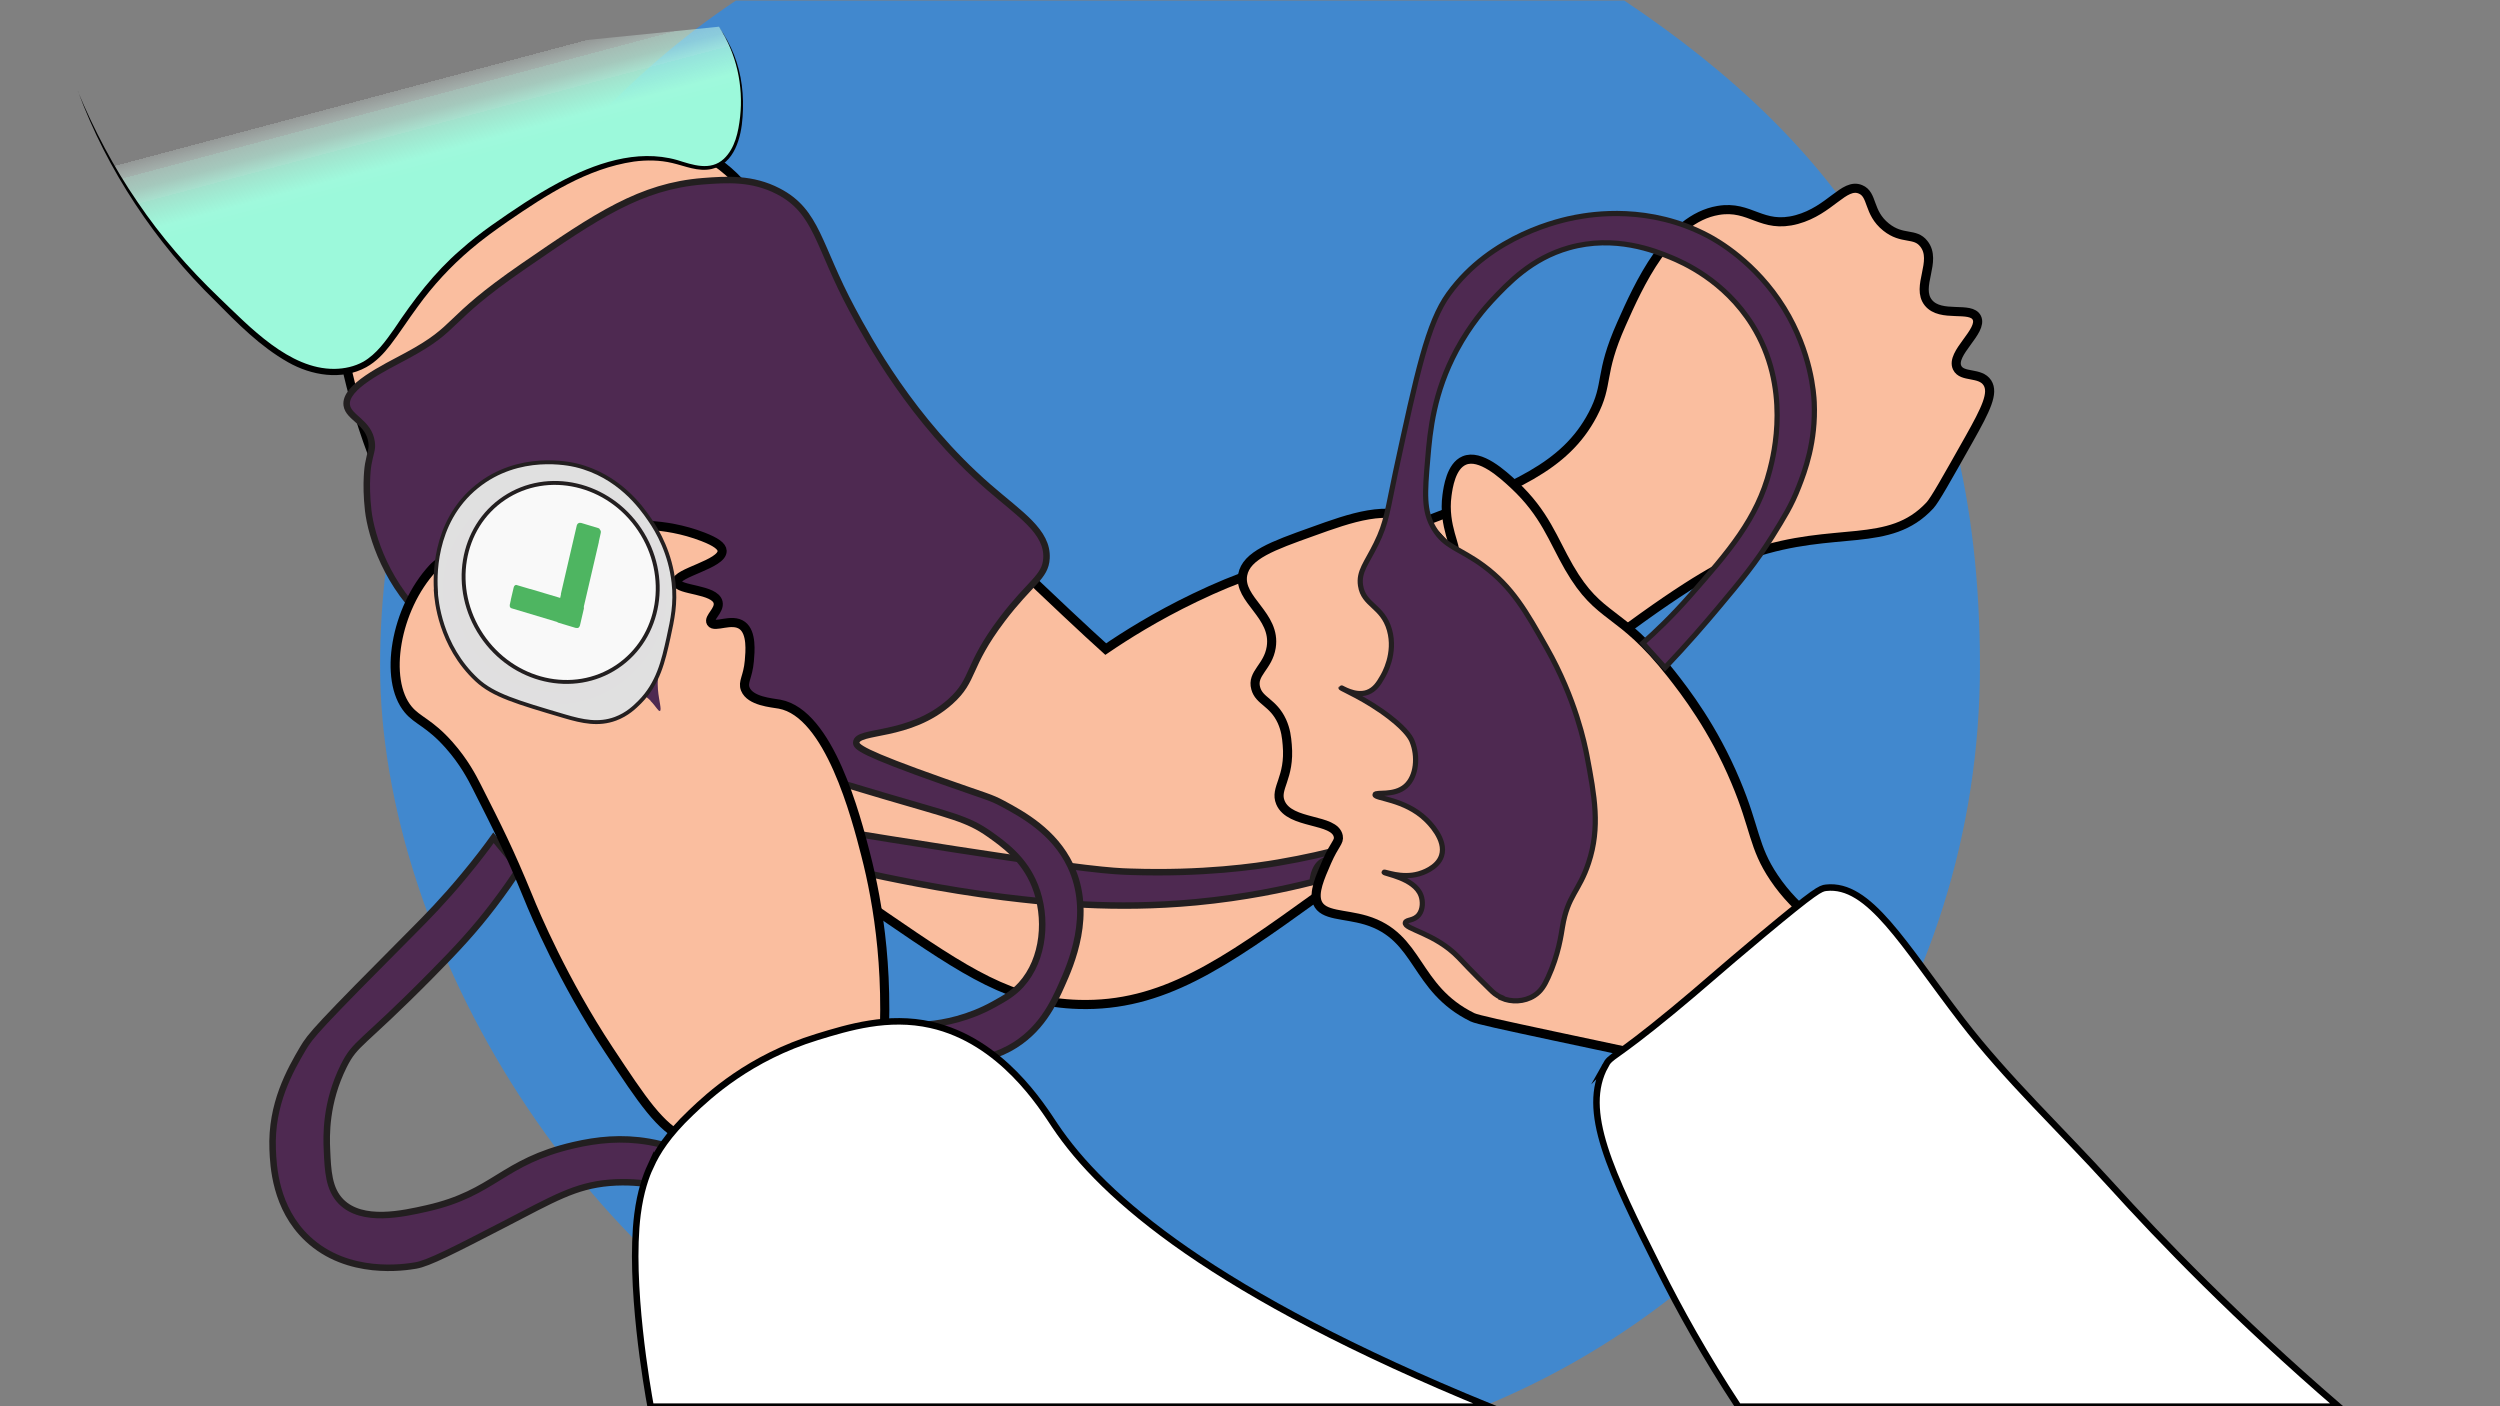
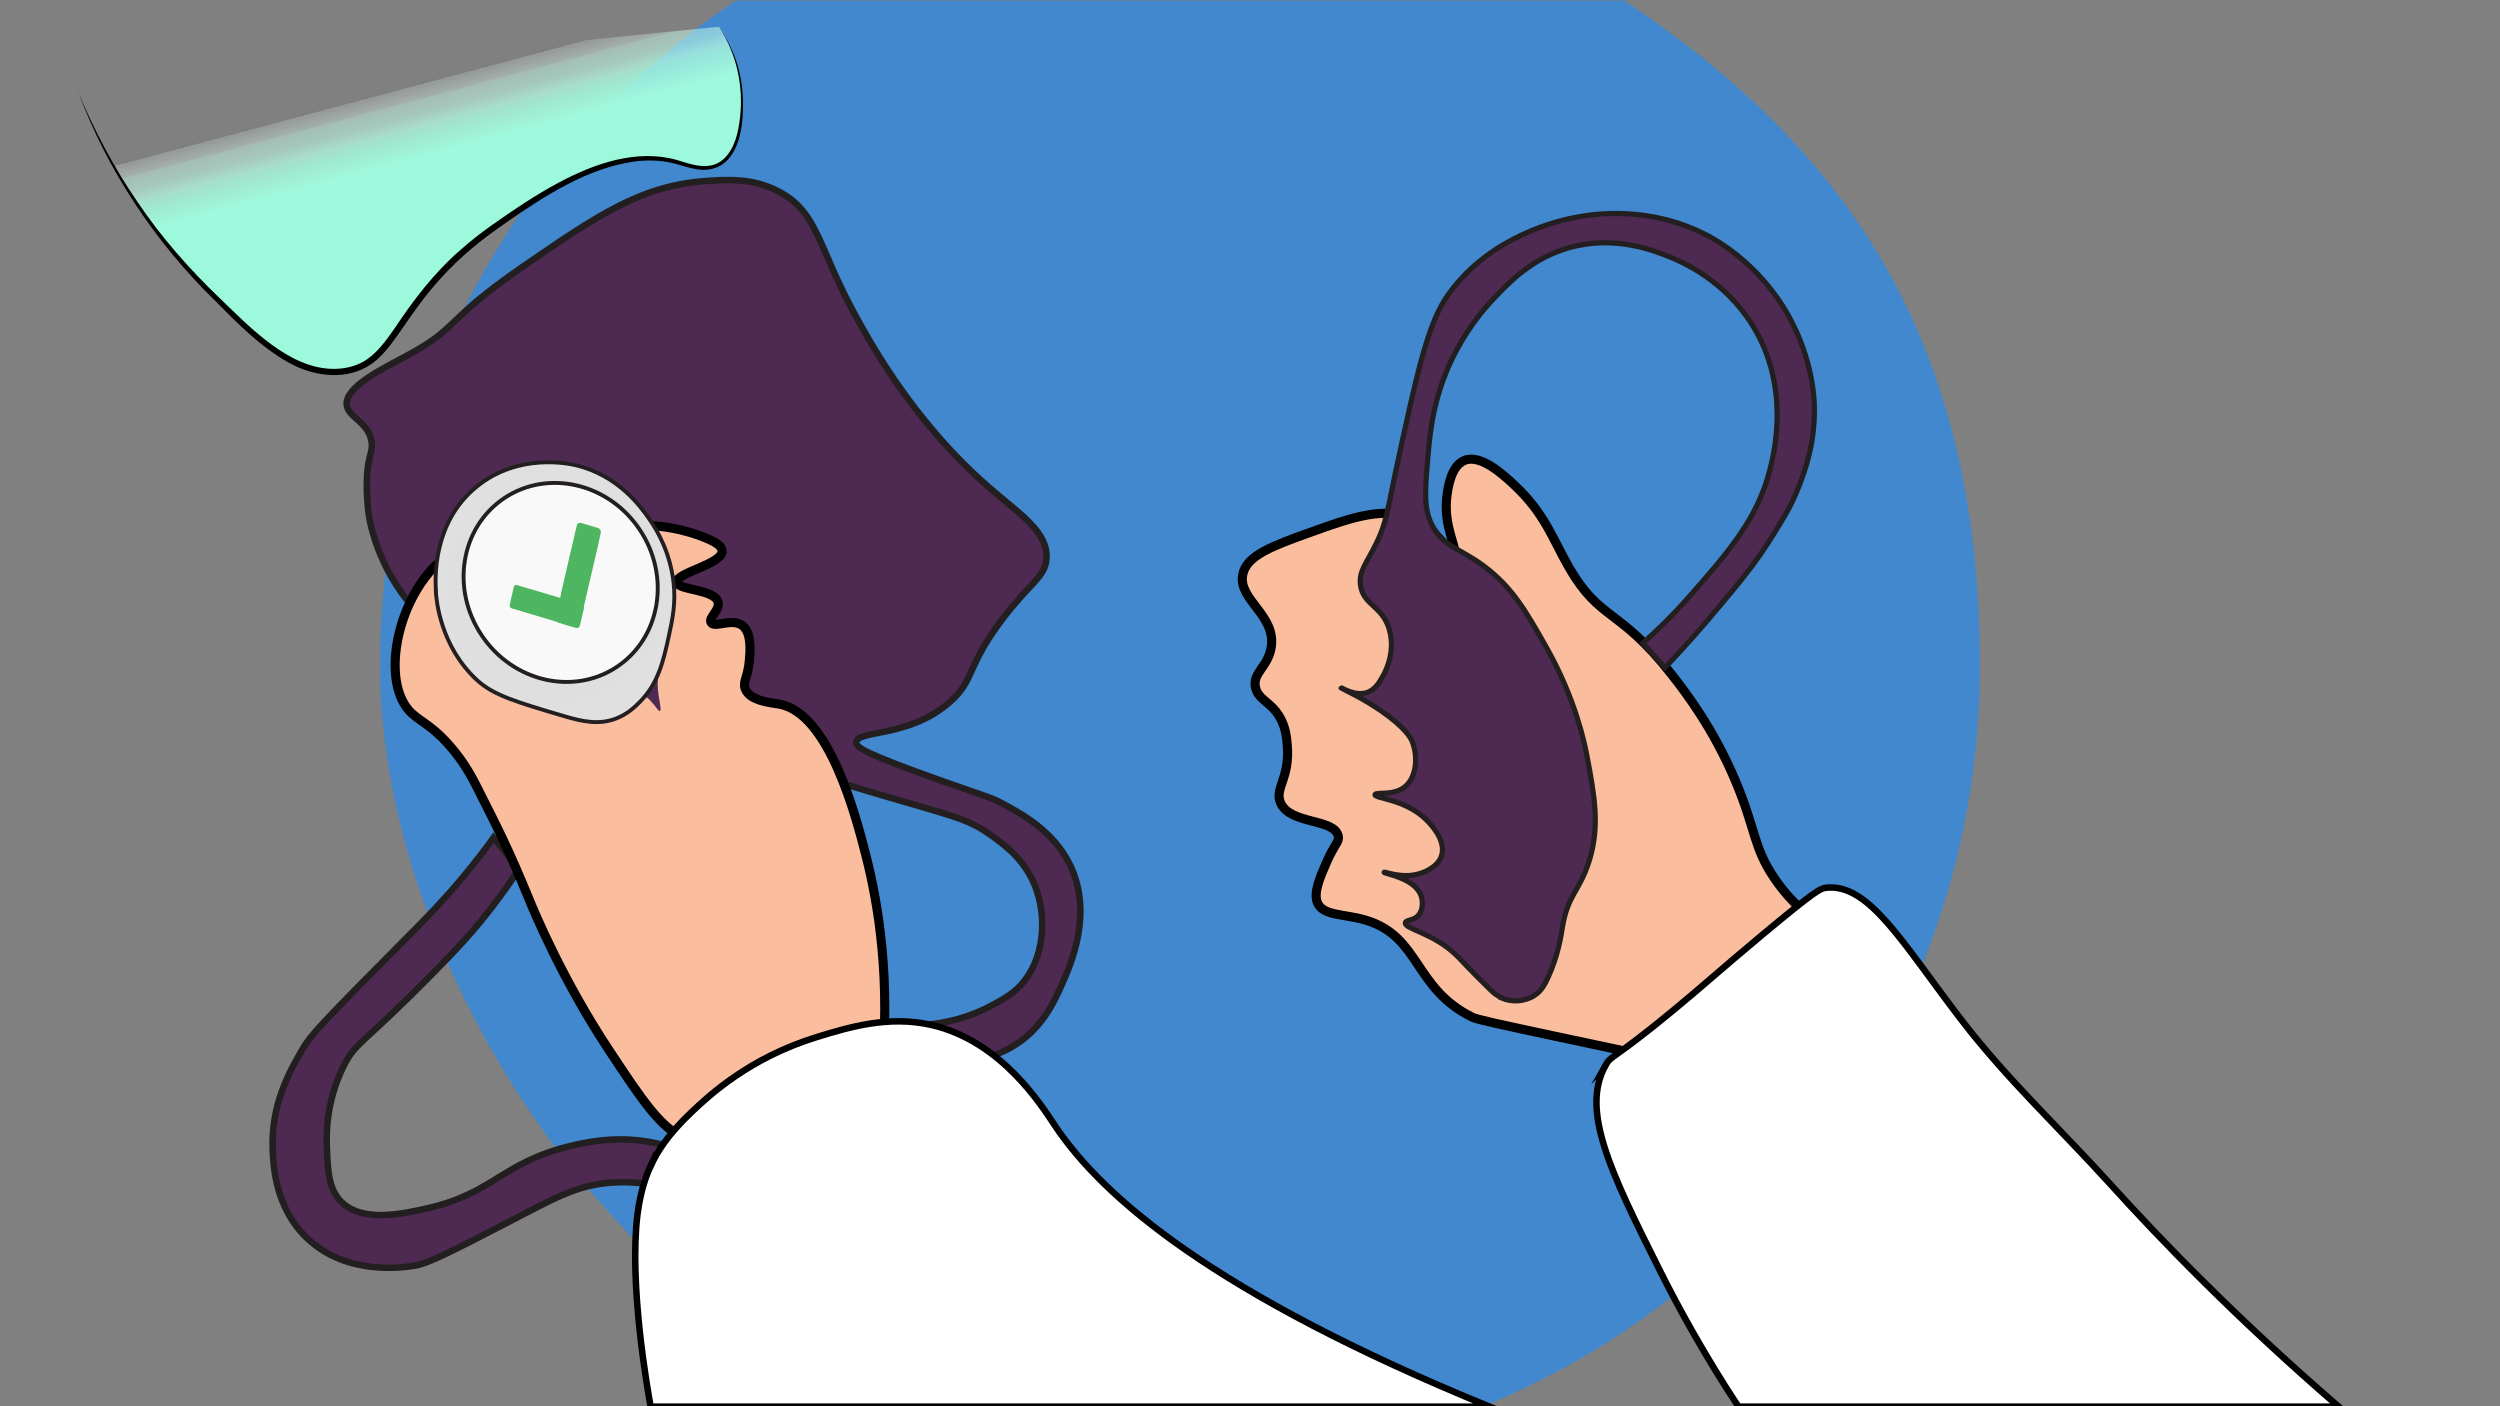
<svg xmlns="http://www.w3.org/2000/svg" version="1.1" viewBox="0 0 1920 1080">
  <rect x="0" y="0" width="1920" height="1080" fill="#808080" stroke="none" />
  <defs>
    <style>
      .cls-1 {
        fill: #4188ce;
      }

      .cls-2 {
        fill: url(#radial-gradient-2);
      }

      .cls-2, .cls-3, .cls-4, .cls-5, .cls-6, .cls-7 {
        stroke-miterlimit: 10;
      }

      .cls-2, .cls-4, .cls-5, .cls-7 {
        stroke: #231f20;
      }

      .cls-2, .cls-5 {
        stroke-width: 3px;
      }

      .cls-8, .cls-4, .cls-7 {
        fill: #4e2951;
      }

      .cls-3 {
        fill: #fff;
      }

      .cls-3, .cls-4 {
        stroke-width: 5px;
      }

      .cls-3, .cls-6 {
        stroke: #000;
      }

      .cls-5 {
        fill: url(#radial-gradient);
      }

      .cls-6 {
        fill: #fabe9f;
        stroke-width: 7px;
      }

      .cls-9 {
        fill: #4eb561;
      }

      .cls-7 {
        stroke-width: 4px;
      }

      .cls-10 {
        fill: url(#linear-gradient);
      }
    </style>
    <radialGradient id="radial-gradient" cx="426.1" cy="454.8" fx="426.1" fy="454.8" r="95.8" gradientUnits="userSpaceOnUse">
      <stop offset="0" stop-color="#ff73c0" />
      <stop offset="0" stop-color="#f88ac6" />
      <stop offset=".1" stop-color="#f0a4ce" />
      <stop offset=".2" stop-color="#eabad5" />
      <stop offset=".3" stop-color="#e5cbd9" />
      <stop offset=".4" stop-color="#e2d7dd" />
      <stop offset=".6" stop-color="#e0dedf" />
      <stop offset="1" stop-color="#e0e0e0" />
    </radialGradient>
    <radialGradient id="radial-gradient-2" cx="-196" cy="-1739.5" fx="-307.3" fy="-1687.8" r="122.6" gradientTransform="translate(-1506.2 335.8) rotate(100.8) scale(.8 1.1) skewX(3.6)" gradientUnits="userSpaceOnUse">
      <stop offset="0" stop-color="#9cf9db" />
      <stop offset=".7" stop-color="#def9f0" />
      <stop offset="1" stop-color="#f9f9f9" />
    </radialGradient>
    <linearGradient id="linear-gradient" x1="342.8" y1="172" x2="314.8" y2="67" gradientUnits="userSpaceOnUse">
      <stop offset="0" stop-color="#9cf9db" />
      <stop offset=".4" stop-color="#9cf9db" stop-opacity="1" />
      <stop offset=".5" stop-color="#9ff9dc" stop-opacity="1" />
      <stop offset=".6" stop-color="#a3f9dd" stop-opacity=".9" />
      <stop offset=".7" stop-color="#aaf9df" stop-opacity=".8" />
      <stop offset=".7" stop-color="#b2f9e2" stop-opacity=".8" />
      <stop offset=".8" stop-color="#bdf9e5" stop-opacity=".6" />
      <stop offset=".9" stop-color="#c9f9e9" stop-opacity=".5" />
      <stop offset=".9" stop-color="#d7f9ee" stop-opacity=".4" />
      <stop offset="1" stop-color="#e7f9f3" stop-opacity=".2" />
      <stop offset="1" stop-color="#f9f9f9" stop-opacity="0" />
    </linearGradient>
  </defs>
  <g>
    <g id="_x33_">
      <g>
        <path class="cls-1" d="M1247.4.4h-682.2c-164.8,110.2-273.3,297.9-273.3,511s158,477.4,382.2,569h464.3c224.2-91.6,382.2-311.8,382.2-569S1412.2,110.6,1247.4.4Z" />
        <path class="cls-4" d="M398.9,667.5c-6.6-8-13.2-16.1-19.9-24.1-4.8,6.7-12.5,17-22.5,29-16.2,19.6-29.8,33.2-36.4,39.9-77.2,77.6-81.5,82.9-87.5,93-9.8,16.7-24.6,42.6-23.2,77.4.5,12.3,1.8,45.1,26.8,68.6,31,29.1,74.8,22,83.1,20.6,9.6-1.6,29.1-11.6,67.6-31.5,38.4-19.9,54.7-29.7,81-32,14-1.2,25.7.2,33.5,1.5,9.3-7.9,18.6-15.8,27.9-23.7-7.2-3.2-17.8-7-31-9.3-20.9-3.6-39.7-1.6-57.8,2.6-55.2,12.8-60.4,36.7-112.5,48.5-18.6,4.2-49.8,11.3-66.1-5.2-9.5-9.7-10.1-23.7-10.8-39.7-.5-10.6-1.2-36.2,12.9-64.5,9.1-18.2,13.2-15.2,66.6-69.2,21-21.2,34.1-35.5,48-53.7,8.8-11.5,15.6-21.5,20.1-28.4Z" />
-         <path class="cls-6" d="M532.2,114c69.4,33.8,58,92.8,134.7,196.3,41.6,56.1,95.6,107,152.1,160.3,12.4,11.7,22.9,21.3,30.2,27.9,15-10.2,38.3-25,68.5-39.5,68.7-33.1,95.8-27.8,175.4-58.1,68.9-26.3,108.9-42.2,130.1-82.5,12.7-24.1,4.5-30.2,22.1-69.7,13.1-29.5,36-80.7,74.3-87.1,24.9-4.2,33.2,14.4,60.4,7,25.6-7,36.2-28.4,48.8-23.2,9.8,4,5.6,17.7,19.7,29,12.6,10.1,22.1,4,29,12.8,10.6,13.3-6.4,33,3.5,45.3,9.6,11.8,32.7,2.3,37.2,11.6,4.9,10.2-20.4,27.2-15.1,38.3,3.7,7.8,17.7,3.1,23.2,11.6,5,7.8-1.1,20.2-13.9,43-17.7,31.4-26.5,47.1-30.2,51.1-31.3,33.8-72.4,15.4-137,37.2-11.9,4-31.9,11.8-83.6,48.8-120.6,86.1-145.5,138.8-250.8,214.8-71.3,51.4-118.3,84.3-182.3,82.5-51.5-1.5-86.2-24.6-148.6-67.4-307.7-210.8-340.9-246.6-370.5-303.1-17-32.5-38.8-83.4-49.9-153.3,68.9-49.9,137.8-99.9,206.7-149.8,16.8.7,40.9,4,66.2,16.3Z" />
-         <path class="cls-4" d="M647.2,638.6c20.9,3.4,51.1,8.3,87.5,13.9,100.2,15.4,119.2,16.6,133.2,17,56.1,1.9,97-4.1,113.8-7,20.6-3.5,37.9-7.6,50.7-11.1,1,1.7,2.2,4.3,1.2,6.2-2.1,3.9-11.5,0-18.2,4.3-2.8,1.8-6.3,5.7-7.4,15.5-20.9,5.3-51.7,11.9-89.4,15.5-63.8,6-114,.2-147.9-3.9-46.8-5.7-93.3-15.8-108-19-6.5-1.4-11.9-2.6-15.5-3.5v-28Z" />
        <path class="cls-4" d="M713.2,786.8c11.9-1.2,30.5-4.6,50.1-15.5,8.3-4.6,14.7-8.2,20.9-15,17.9-19.7,20.3-51.9,10.6-76.1-8.3-20.8-24-31.8-34.8-39.5-17.1-12.1-29.2-14.1-80.9-29.4-28-8.3-42-12.5-46.8-14.3-59.7-23.1-56.4-57.8-101.5-76.6-44.8-18.7-59.1,10.8-130.1-7.7-22-5.7-46.5-12.4-70.5-33.3-33.1-28.9-45.1-67.7-47.4-87.2-2.5-21.9,0-35.6,0-35.6,1.6-9,3.4-11.3,2.6-17-2.1-15.5-17.8-18.7-19.1-28.4-1.9-14.1,28.5-28.5,46.5-38.2,41-22.2,26.8-25.5,89.3-68.6,56.5-38.9,90-61.4,137.8-65.2,18.2-1.4,37.8-2.7,57.8,7.7,30.1,15.6,30.3,41.5,56.8,90.8,12,22.3,45.5,84.9,104.8,136.4,23.9,20.8,45.6,34.2,44.4,54.7-.8,14.5-12.3,18.2-34.1,47-27.7,36.7-20.7,45.9-39.7,63-31.7,28.3-71.9,21.3-72.3,31.5-.1,3.2,3.6,7.5,67.1,29.9,33,11.7,35.9,11.9,45.4,17,15.4,8.3,39.4,21.4,51.9,47.5,17.8,37.2.2,76.5-6.6,91.7-6,13.4-15.9,35.6-40.3,48.8-14.1,7.6-27.7,9.3-36,9.7-8.6-9.3-17.2-18.6-25.8-28Z" />
        <path class="cls-6" d="M1256.7,809.1c-16.2-3.4-37.9-8.1-63.5-13.5-39.2-8.4-58.8-12.6-62.3-14.3-45.3-22.2-40-62-81.9-74.6-16.9-5-32.9-3.2-37.2-13.4-3.2-7.8,1.9-19.3,7.2-31.5,6.1-13.9,9.7-15.1,8.8-19.6-2.8-13.9-37.2-8.7-44.4-25.8-4.7-11.1,7.5-18.6,5.2-44.4-.5-5.9-1.1-11.4-4.1-18.1-6.8-14.7-17.4-15.3-20.1-25.3-3.2-11.5,9.5-16.2,11.9-31.5,3.9-24.7-25.5-36.4-21.9-55.7,2.8-14.9,23-22.2,53.2-33,30.2-10.9,58.3-21,81.5-8.3,16.3,8.9,24,25.7,27.2,23.7,3.5-2.1-8.3-19.6-5-43.4.8-6,3.1-22.4,13.2-26.7,12.3-5.3,29.6,10.5,38.3,18.6,23.8,22.2,29.8,42,42.2,63.5,24,41.5,38.3,30.6,78.5,81.8,10.6,13.5,32.3,41.5,49.5,82.6,15.2,36,13.5,50.2,29.4,73.8,17.9,26.7,42.2,41.7,59.4,50.1-55,28.3-109.9,56.7-164.9,85Z" />
        <path class="cls-6" d="M526.3,874.6c-19.4-8.9-32.5-28.7-58.7-68.3-35-52.9-56.7-104.3-61.9-117.2-15-36.5-23.2-52.6-39.5-84.8-3.7-7.3-9.8-19.1-21.2-32-15.2-17.2-24.3-18.7-31.5-27.4-19.1-22.9-9.9-77.4,19-108.6,14.5-15.7,59.2-21.3,148.6-32.5,0,0,27.9-3.5,58.8,8.5,9.8,3.8,14.6,7.2,14.7,10.8.3,10.2-35.7,16.8-34.8,24,.8,6.4,29.4,5.2,31.7,15.5,1.4,6.2-7.6,11.8-5.4,15.5,2.6,4.5,16-3.7,24,2.3,7.4,5.5,6,20.1,5.4,27.1-1.1,12.7-5.3,16.1-3.1,21.7,3.8,9.4,20.2,10.5,26.3,11.6,38.3,7.1,58.8,86.9,66.2,115.7,9.4,36.5,19.9,96.4,11.6,173.4-13.1,10.5-91.2,71.7-150.3,44.5Z" />
        <path class="cls-8" d="M499.7,538.2c-9.7-9.7-18.1-6.5-22.2-13.9-2.8-5.1-2-12.4,1.5-17,3.7-4.9,9.4-5.8,11.9-6.2,8.7-1.4,15.6,2.8,17.5,4.1-1.9,5.9-3.9,14.3-3.1,24.3.7,8.6,3.1,15.9,1.5,16.5-1.2.5-3-3.5-7.2-7.7Z" />
        <path class="cls-3" d="M499.7,895.5c4.9-10.7,12.9-23.8,31-41,13.8-13.2,45-42.2,96.8-58.1,24.2-7.4,54.5-16.7,87.5-9.3,54.2,12.2,85.3,62.6,95.2,77.4,36.7,54.9,122,129.2,333.7,215.8H499.7c-2.4-13.1-16.8-94.5-10.1-147.7,2.3-17.8,6.5-29.4,10.1-37.2Z" />
        <path class="cls-3" d="M1232.8,818.5c4.7-8.5,4.7-3.3,52.3-42.6,22.8-18.8,33.3-28.7,68.5-58.1,41.2-34.3,44.5-35.5,48.8-36,33.2-3.7,59,43.1,104.5,102.2,34.4,44.7,75.9,83.6,113.8,125.4,39.2,43.3,97,103.2,175.4,170.9h-461c-25.8-39.2-45.5-75-60.4-104.7-38.2-76.2-60.7-122.6-41.8-157.2Z" />
        <path class="cls-7" d="M1153,766.4c7.7,3.4,17.7,3.1,25.3-1.8,5.2-3.3,7.9-8,10.6-13.9,8.1-17.6,10.1-33.1,11.1-39,4-24,12.8-27.1,20-49,9.1-27.5,4.6-51.3-1.2-82.1-1.7-8.8-8.6-43.5-31-83.1-15.7-27.8-26.3-46.6-48.5-63-18.3-13.5-29.4-14.1-38.2-28.9-7.8-13.2-6.9-26.7-4.6-53.2,1.8-21.8,4.6-50.8,22.2-83.6,10.7-19.9,22.4-32.9,26.8-37.7,12.8-13.6,30.5-32.6,59.4-40.8,35.5-10.1,66.1,2.4,77.9,7.2,9.2,3.8,41.4,17.5,63,52.1,29.8,47.9,16.5,99.4,13.4,111.5-9.6,37.5-31.8,62.8-60.9,96-14.2,16.2-27.3,28.6-36.6,36.8,5.7,6.3,11.3,12.6,17,18.9,17.3-18.3,31.1-34.3,41.3-46.5,17.2-20.5,28.6-34.3,41.3-54.7,8.6-13.9,14.6-23.4,20.1-37.7,4.6-11.7,13.3-34.7,11.9-65-.3-6.1-2.2-38.2-23.2-72.3-21.9-35.4-51.5-51.8-57.8-55.2-45.7-24.4-89.7-16.8-102.2-14.5-11.1,2.1-64.7,13.4-97.5,58.8-16.1,22.2-24.3,60.4-40.8,136.8-6.2,29-6.7,38.4-15,55.2-7.3,14.9-13.5,21.2-11.9,32,2.3,15.3,16.9,15.4,22.2,34.1,5.1,18.1-4.1,34-5.7,36.6-2.4,4.2-5.5,9.3-11.4,11.4-9.5,3.3-19.9-4-20.1-3.6-.2.5,19.3,8.5,37.7,22.8,13.6,10.6,16.3,16.7,17,18.6,4.4,11,3.5,26.5-5,34.1-9,8-23.3,4.2-23.6,6.6-.4,3,22.8,3.2,39.1,19,2.2,2.1,16,15.5,12,27.9-3.1,9.7-15.6,13.4-17.4,13.9-13.4,3.9-26.5-2-26.7-1.2-.3,1.1,23.3,4.2,28.3,17.8,1.6,4.3,1.6,10.6-1.5,14.7-3.8,5-9.8,3.7-10.5,6.2-1.2,5,22.7,7.8,41,26.8,2.1,2.2,11.4,12.2,24,24.4,2.2,2.2,4.7,4.6,8.8,6.3Z" />
        <path class="cls-5" d="M334.7,454.1c.4,6.2,3.1,41.7,31.5,68.1,12.7,11.8,30.9,17.1,67.4,27.9,13.9,4.1,26.1,6.7,39.1,1.9,9.1-3.4,14.8-9,18.6-12.8,14.2-14.3,18.1-31.4,22.1-49.5,3.1-14.2,5.7-26.1,3.9-42.2-2.5-22.3-11.8-39.1-18.6-48.8-6.1-8.8-23.4-33.5-56.5-41.4-4.8-1.1-43.6-9.8-75.9,16.3-34.7,28-32,72.1-31.5,80.5Z" />
        <g>
          <ellipse class="cls-2" cx="430.6" cy="447" rx="73" ry="77.9" transform="translate(-175.9 315.4) rotate(-33.8)" />
          <path class="cls-9" d="M460.5,406.2c-.4-.4-.8-.6-1.3-.7-4.3-1.3-8.6-2.6-12.9-3.9-.1,0-.2,0-.3,0-.8-.2-1.5,0-2.1.4-.4.4-.7.8-.9,1.4-.2,1-.5,2-.7,3-3.8,16.5-7.7,33-11.5,49.5,0,.1,0,.2,0,.3,0,.1,0,.2,0,.3-.2.8-.4,1.5-.5,2.3,0,.1,0,.2-.1.4,0,0-.2-.1-.3-.1-7.5-2.2-14.9-4.5-22.4-6.7-.2,0-.3-.1-.5-.1h0s0,0-.1,0c-3.4-1-6.7-2-10.1-3-.5-.2-1,0-1.4.3-.5.4-.8,1-.9,1.6-.7,3.1-1.4,6.2-2.2,9.4,0,0,0,.2,0,.3h0c-.3,1.2-.6,2.4-.8,3.6,0,.4,0,.7,0,1.1.2.8.6,1.4,1.5,1.6,11.4,3.4,22.9,6.9,34.3,10.3.2,0,.5.2.7.3.2.2.5.3.7.4,4.4,1.3,8.8,2.7,13.3,4,.3,0,.6.1,1,.1.1,0,.2,0,.3,0,.4,0,.8,0,1.1-.3.5-.4.8-1,1-1.6,1-4.3,2-8.6,3-12.9,0-.3.1-.6,0-1,0-.2,0-.5,0-.7,3.8-16.3,7.6-32.7,11.4-49,0-.2.1-.4.1-.5,0,0,0-.2,0-.3.3-1.5.7-3,1-4.5.2-.8.4-1.5.5-2.3.2-1,0-1.8-.8-2.6Z" />
        </g>
        <g>
          <path class="cls-10" d="M59.8,70.1c17.2,43.3,46.1,98.1,96,148.6,38.2,38.7,69.9,70.8,106.8,66.6,44.5-5.1,38.6-56.1,117.7-111.5,34.6-24.2,90.4-63.4,139.4-49.5,8.9,2.5,21.6,7.9,32.7,1.8,21.1-11.6,17.3-54.4,16.8-59.1-2.2-21.5-11.1-37.6-17-46.5" />
          <path d="M59.8,70.1c12.4,29.7,27.5,58.4,45.8,85,18,26.7,39.3,51,62.5,73.3,23.5,22.5,54.1,55.3,88.8,54.9,7.7-.1,15.4-1.8,22.1-5.5,10.2-5.9,17.2-15.9,23.9-25.4,14.6-21.9,30.7-43.2,50.8-60.5,7.5-6.7,15.7-13.1,23.9-18.9,16.6-11.7,33.3-23,51.2-32.6,27.5-14.7,60-26.3,91.2-17.5,11.8,3.7,25.6,8.7,35.9-.9,8.7-8.2,11.2-20.8,12.5-32.3,2.6-24-2.8-48.7-16.2-69,4.6,6.6,8.5,13.8,11.5,21.3,6,15.1,7.8,31.7,6.6,47.8-1,15.6-6.2,36.1-23.8,40-10.4,2.3-20.3-2.3-30.2-4.6-9.6-2.3-19.7-2.4-29.5-1.1-35.9,5.3-67.2,25.6-96.6,45.8-9.8,6.8-19.7,13.9-28.8,21.7-15.2,12.9-28.9,27.7-40.6,43.9-7.2,9.7-13.7,20-21.1,29.6-5.1,6.6-11,12.8-18.4,16.9-18.8,10.4-42.2,6.4-60.1-3.8-21.4-12.1-38.8-29.8-55.8-47-46.3-45.2-83-100.3-105.5-161h0Z" />
        </g>
      </g>
    </g>
  </g>
</svg>